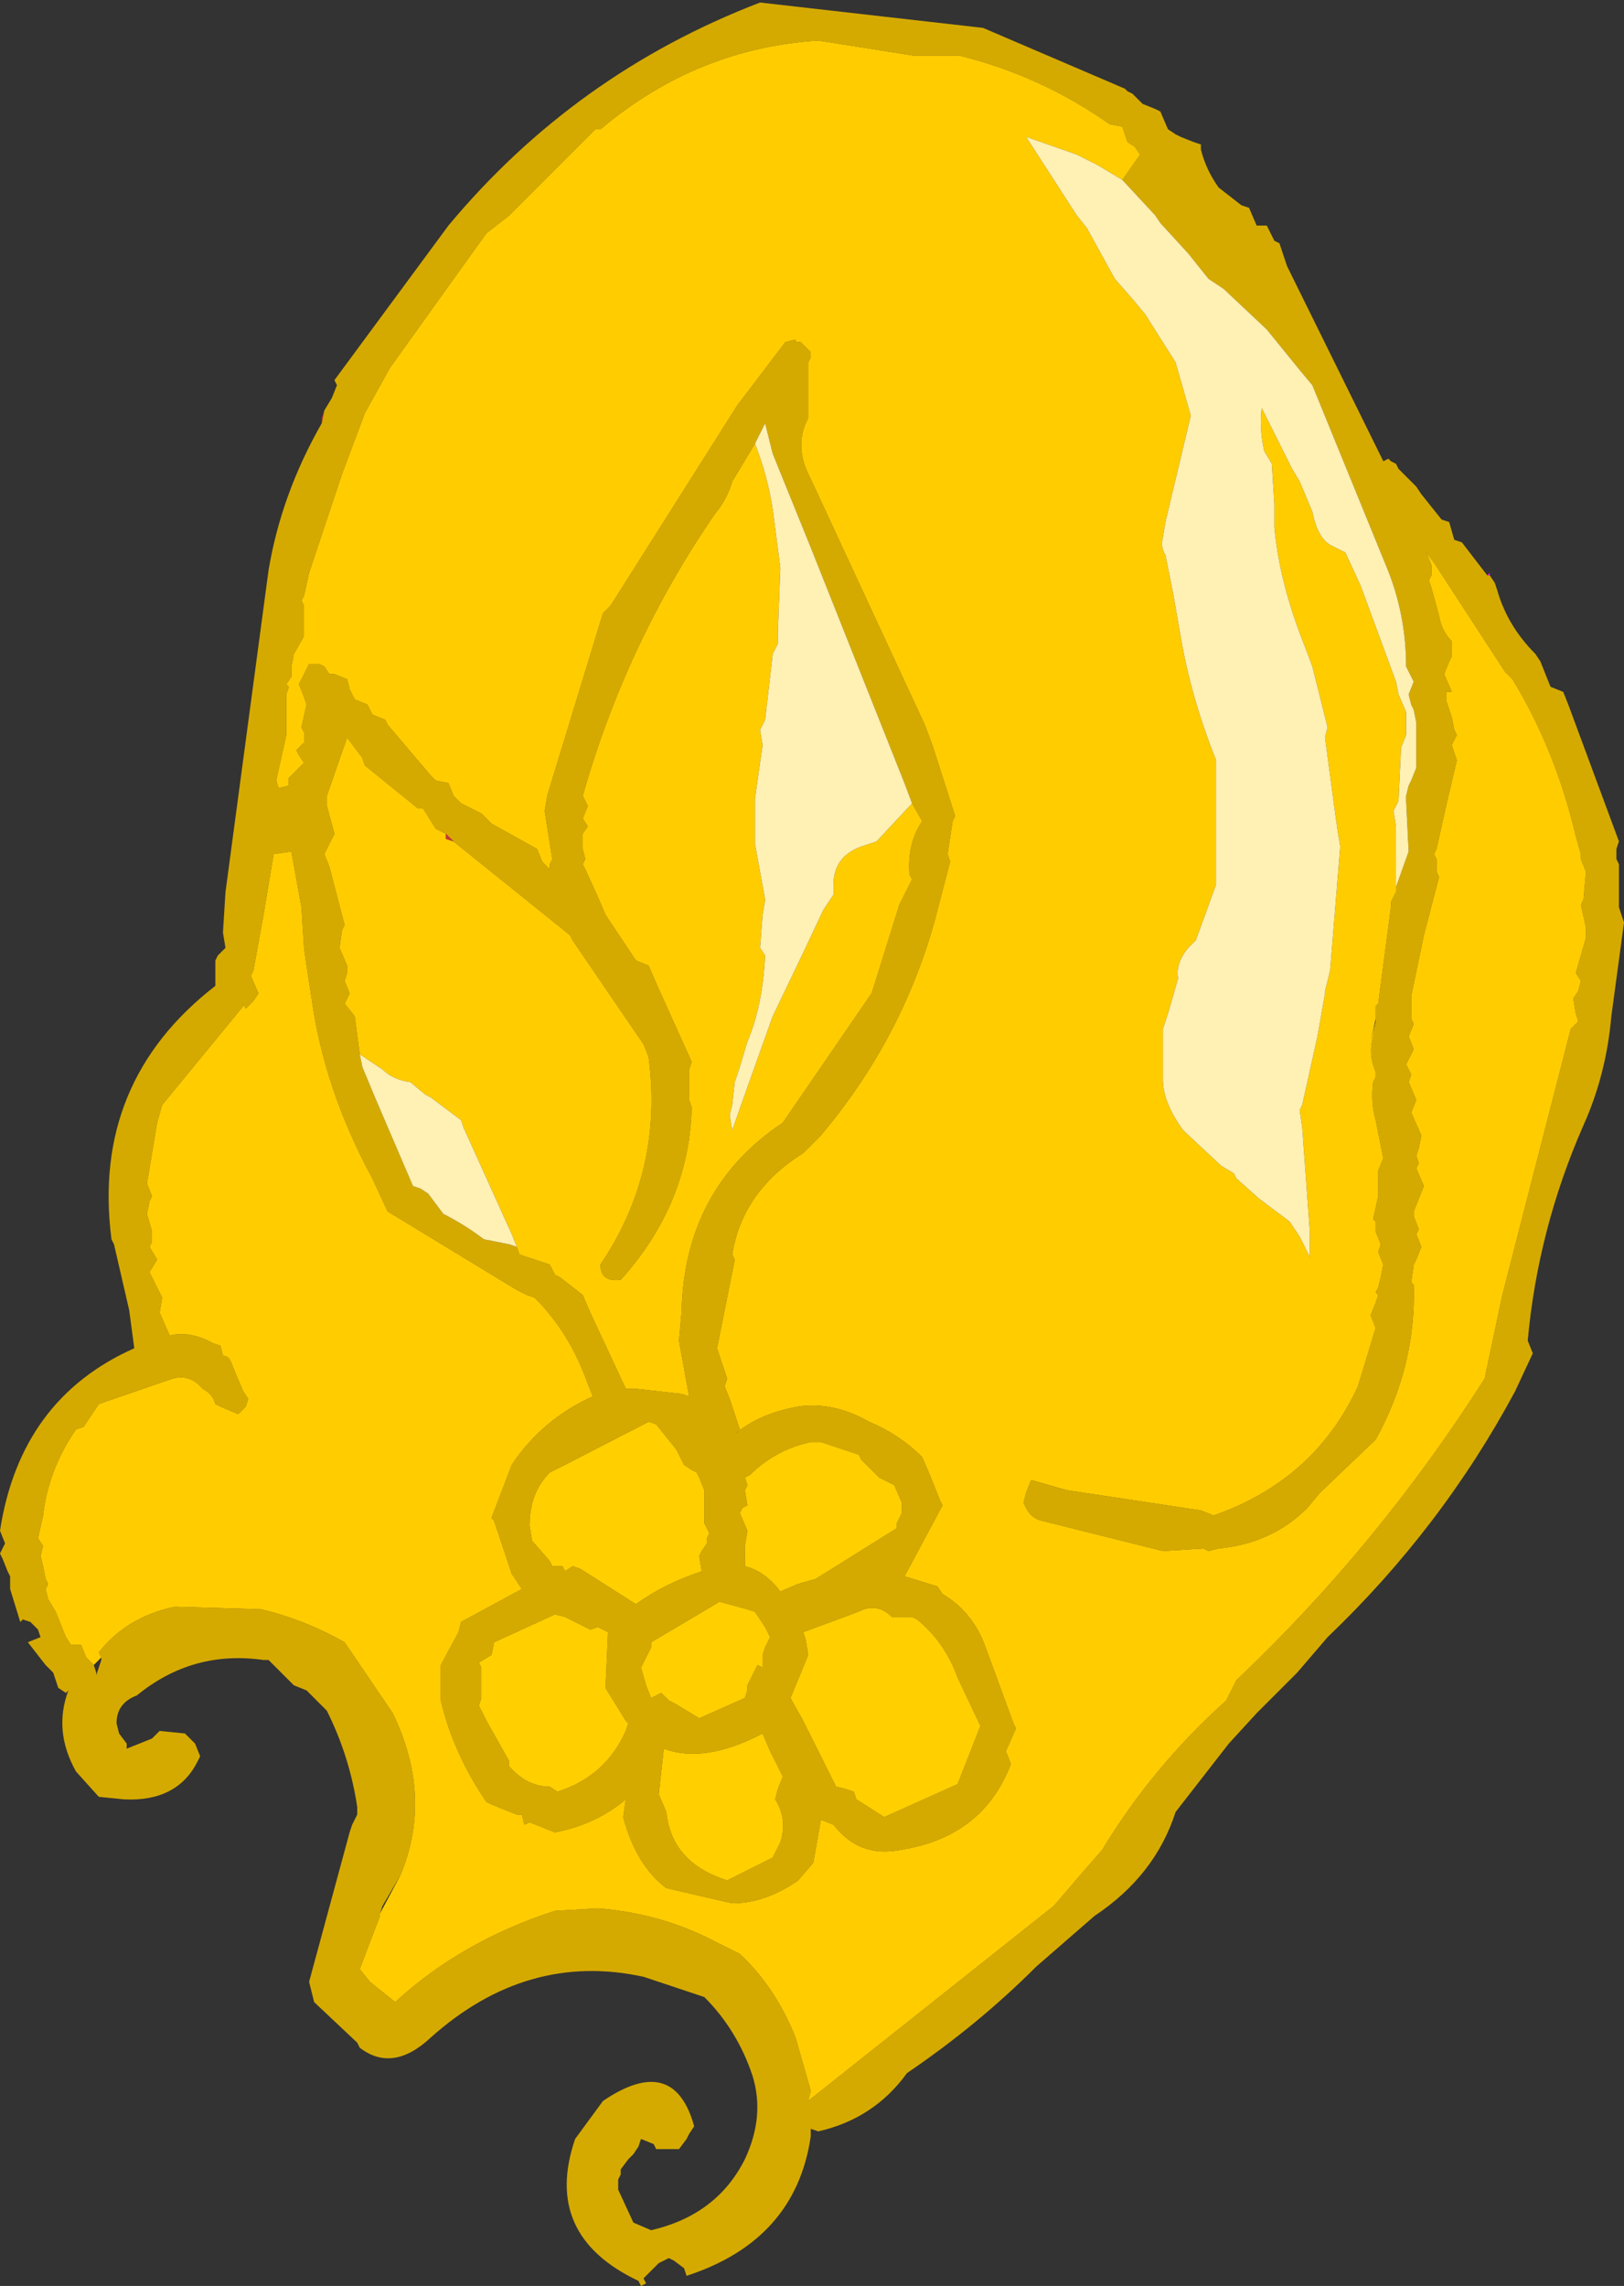
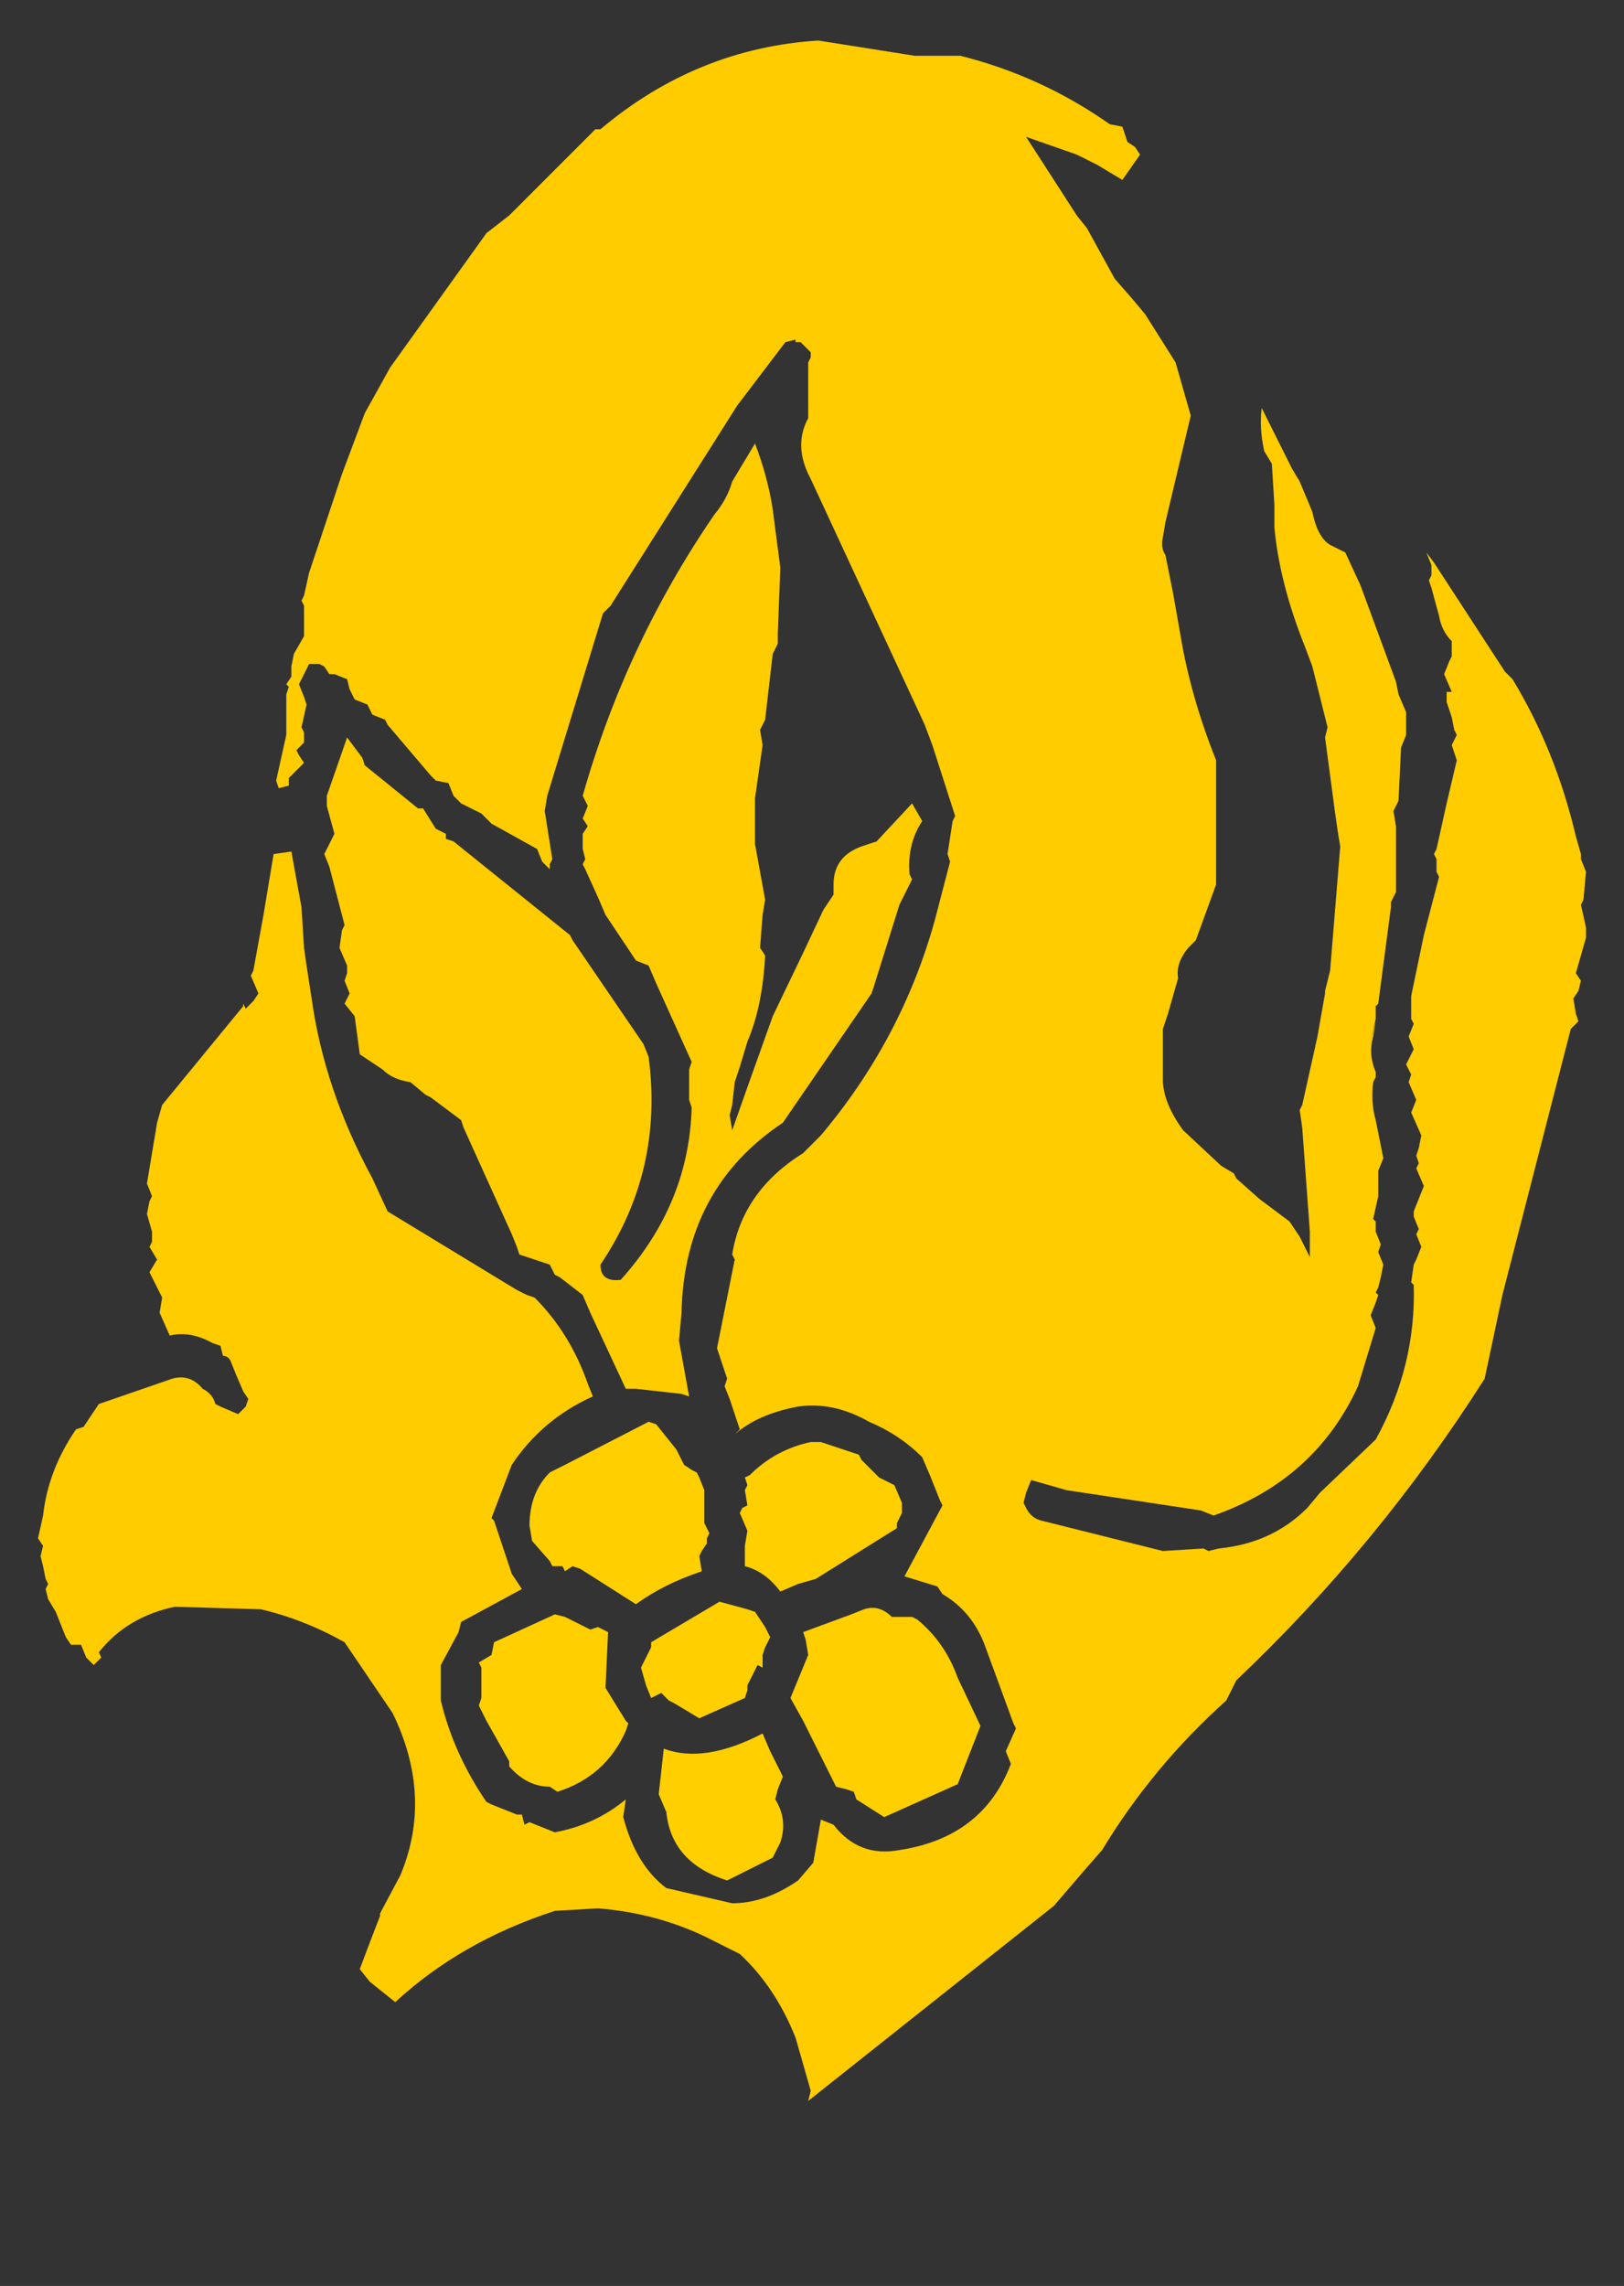
<svg xmlns="http://www.w3.org/2000/svg" height="45.1px" width="32.05px">
  <rect width="100%" height="100%" fill="#333333" stroke="none" />
  <g transform="matrix(1.0, 0.0, 0.0, 1.0, 16.0, 22.55)">
-     <path d="M6.15 -19.0 L6.5 -19.5 6.4 -19.65 6.25 -19.75 6.15 -20.05 5.9 -20.1 Q4.55 -21.05 2.95 -21.45 L2.05 -21.45 0.15 -21.75 Q-2.25 -21.6 -4.15 -20.0 L-4.25 -20.0 -5.95 -18.3 -6.4 -17.95 -8.3 -15.3 -8.8 -14.4 -9.25 -13.2 -9.9 -11.25 -10.0 -10.8 -10.05 -10.7 -10.0 -10.6 -10.0 -10.4 -10.0 -10.3 -10.0 -10.0 -10.2 -9.65 -10.25 -9.4 -10.25 -9.2 -10.35 -9.05 -10.3 -9.0 -10.35 -8.85 -10.35 -8.05 -10.55 -7.15 -10.5 -7.0 -10.3 -7.05 -10.3 -7.2 -10.0 -7.5 -10.1 -7.65 -10.15 -7.75 -10.0 -7.9 -10.0 -8.1 -10.05 -8.2 -9.95 -8.65 -10.0 -8.8 -10.1 -9.05 -10.05 -9.15 -9.9 -9.45 -9.7 -9.45 -9.6 -9.4 -9.5 -9.25 -9.4 -9.25 -9.15 -9.15 -9.1 -8.95 -9.0 -8.75 -8.75 -8.65 -8.65 -8.45 -8.4 -8.35 -8.35 -8.25 -7.5 -7.25 -7.4 -7.15 -7.15 -7.1 -7.05 -6.85 -6.9 -6.7 -6.5 -6.5 -6.35 -6.35 -6.3 -6.3 -5.4 -5.8 -5.3 -5.55 -5.15 -5.4 -5.15 -5.5 -5.1 -5.6 -5.25 -6.55 -5.2 -6.85 -4.1 -10.45 -3.95 -10.6 -1.45 -14.55 -0.5 -15.8 -0.3 -15.85 -0.3 -15.8 -0.2 -15.8 0.0 -15.6 0.0 -15.5 -0.05 -15.4 -0.05 -15.2 -0.05 -14.3 Q-0.35 -13.75 0.0 -13.1 L2.25 -8.25 2.4 -7.85 2.85 -6.45 2.8 -6.35 2.7 -5.7 2.75 -5.55 2.45 -4.4 Q1.8 -2.05 0.2 -0.15 L-0.15 0.2 Q-1.35 0.95 -1.55 2.2 L-1.5 2.3 -1.85 4.05 -1.8 4.2 -1.65 4.65 -1.7 4.8 -1.6 5.05 -1.4 5.65 -1.5 5.75 Q-1.05 5.35 -0.25 5.2 0.45 5.1 1.15 5.5 1.75 5.75 2.2 6.2 L2.35 6.55 2.55 7.05 2.6 7.15 1.85 8.55 2.5 8.75 2.6 8.9 Q3.2 9.25 3.45 9.95 L4.0 11.45 4.05 11.55 3.85 12.0 3.95 12.25 Q3.4 13.7 1.75 13.95 0.95 14.1 0.45 13.45 L0.2 13.35 0.05 14.2 -0.25 14.55 Q-0.9 15.0 -1.55 15.0 L-2.85 14.7 Q-3.45 14.25 -3.7 13.3 L-3.65 12.95 Q-4.25 13.45 -5.05 13.6 L-5.55 13.4 -5.65 13.45 -5.7 13.25 -5.8 13.25 -6.3 13.05 -6.4 13.0 Q-7.05 12.05 -7.3 11.0 L-7.3 10.3 -6.95 9.65 -6.9 9.45 -5.7 8.8 -5.9 8.5 -6.25 7.45 -6.3 7.4 -5.9 6.35 Q-5.3 5.45 -4.3 5.0 L-4.4 4.75 Q-4.75 3.75 -5.45 3.05 L-5.6 3.0 -5.8 2.9 -8.35 1.35 -8.65 0.7 Q-9.6 -1.05 -9.85 -2.85 L-9.95 -3.5 -10.0 -3.85 -10.05 -4.65 -10.25 -5.75 -10.6 -5.7 -10.8 -4.5 -11.0 -3.4 -11.05 -3.3 -10.9 -2.95 -11.0 -2.8 -11.15 -2.65 -11.2 -2.75 -11.2 -2.7 -12.8 -0.75 -12.9 -0.4 -13.1 0.8 -13.0 1.05 -13.05 1.15 -13.1 1.4 -13.0 1.75 -13.0 1.95 -13.05 2.05 -12.9 2.3 -13.05 2.55 -12.8 3.05 -12.85 3.35 -12.65 3.8 Q-12.25 3.7 -11.8 3.95 L-11.65 4.0 -11.6 4.2 Q-11.5 4.2 -11.45 4.3 L-11.35 4.55 -11.2 4.9 -11.1 5.05 -11.15 5.2 -11.3 5.35 -11.65 5.2 -11.75 5.15 Q-11.8 4.95 -12.0 4.85 -12.25 4.55 -12.6 4.65 L-14.05 5.15 -14.35 5.6 -14.5 5.65 Q-15.05 6.45 -15.15 7.35 L-15.25 7.8 -15.15 7.95 -15.2 8.15 -15.15 8.35 -15.1 8.6 -15.05 8.7 -15.1 8.8 -15.05 9.0 -14.9 9.25 -14.7 9.75 -14.6 9.9 -14.4 9.9 -14.3 10.15 -14.15 10.3 -14.1 10.45 -14.1 10.5 -14.0 10.2 -14.0 10.15 -14.05 10.05 Q-13.5 9.35 -12.55 9.15 L-10.85 9.2 Q-10.0 9.4 -9.2 9.85 L-8.25 11.25 Q-7.45 12.9 -8.1 14.45 L-8.45 15.05 -8.5 15.2 -8.5 15.25 -8.75 15.9 -8.9 16.3 -8.7 16.55 -8.2 16.95 Q-6.9 15.75 -5.05 15.15 L-4.2 15.1 Q-2.95 15.2 -1.9 15.75 L-1.4 16.0 Q-0.7 16.65 -0.3 17.65 L0.0 18.7 -0.05 18.9 4.8 15.05 5.4 14.35 5.75 13.95 Q6.75 12.3 8.2 11.0 L8.4 10.6 Q11.2 7.95 13.3 4.65 L13.65 3.0 15.0 -2.25 15.15 -2.4 15.1 -2.55 15.05 -2.85 15.15 -3.0 15.2 -3.2 15.1 -3.35 15.3 -4.05 15.3 -4.25 15.2 -4.7 15.25 -4.8 15.3 -5.35 15.2 -5.6 15.2 -5.7 15.1 -6.05 Q14.7 -7.75 13.85 -9.15 L13.7 -9.3 12.3 -11.45 12.15 -11.65 12.25 -11.4 12.25 -11.2 12.2 -11.1 12.25 -10.95 12.4 -10.4 Q12.45 -10.1 12.65 -9.9 L12.65 -9.6 12.6 -9.5 12.5 -9.25 12.65 -8.9 12.55 -8.9 12.55 -8.7 12.65 -8.4 12.7 -8.15 12.75 -8.05 12.65 -7.85 12.75 -7.55 12.55 -6.7 12.35 -5.8 12.3 -5.7 12.35 -5.6 12.35 -5.35 12.4 -5.25 12.1 -4.1 11.85 -2.9 11.85 -2.7 11.85 -2.6 11.85 -2.45 11.9 -2.35 11.8 -2.1 11.9 -1.85 11.75 -1.55 11.85 -1.35 11.8 -1.2 11.95 -0.85 11.85 -0.6 12.05 -0.15 12.0 0.1 11.95 0.25 12.0 0.4 11.95 0.5 12.1 0.85 12.0 1.1 11.9 1.35 11.9 1.45 12.0 1.7 11.95 1.8 12.05 2.05 11.95 2.3 11.9 2.4 11.85 2.75 11.9 2.8 Q11.95 4.4 11.15 5.85 L10.05 6.9 9.8 7.2 Q9.1 7.9 8.05 8.0 L7.85 8.05 7.75 8.0 6.95 8.05 4.55 7.45 Q4.35 7.4 4.25 7.2 L4.2 7.1 4.25 6.9 4.35 6.65 5.05 6.85 7.7 7.25 7.95 7.35 Q9.95 6.65 10.8 4.8 L11.15 3.65 11.05 3.4 11.15 3.15 11.2 3.0 11.15 2.95 11.2 2.85 11.25 2.65 11.3 2.4 11.2 2.15 11.25 2.0 11.15 1.75 11.15 1.55 11.1 1.5 11.2 1.05 11.2 0.85 11.2 0.65 11.2 0.55 11.3 0.3 11.15 -0.45 Q11.05 -0.8 11.1 -1.2 L11.15 -1.3 11.15 -1.4 Q11.0 -1.75 11.1 -2.1 L11.15 -2.4 11.15 -2.45 11.15 -2.7 11.2 -2.75 11.45 -4.65 11.45 -4.7 11.45 -4.75 11.55 -4.95 11.55 -5.05 11.8 -5.75 11.75 -6.75 11.75 -6.85 11.8 -7.05 11.85 -7.15 11.95 -7.4 11.95 -7.5 11.95 -7.6 11.95 -8.3 11.9 -8.55 11.85 -8.65 11.8 -8.85 11.9 -9.1 11.75 -9.4 Q11.75 -10.45 11.35 -11.4 L9.9 -14.95 9.65 -15.25 9.0 -16.05 8.15 -16.85 7.85 -17.05 7.45 -17.55 6.9 -18.15 6.8 -18.3 6.15 -19.0 M-9.6 -14.45 L-9.45 -14.7 -9.35 -14.95 -9.4 -15.05 -7.15 -18.1 Q-4.65 -21.1 -1.0 -22.5 L3.4 -22.0 6.2 -20.8 6.25 -20.75 6.35 -20.7 6.4 -20.65 6.55 -20.5 6.8 -20.4 6.9 -20.35 7.05 -20.0 7.2 -19.9 7.3 -19.85 7.55 -19.75 7.7 -19.7 7.7 -19.6 Q7.8 -19.2 8.05 -18.85 L8.5 -18.5 8.65 -18.45 8.8 -18.1 9.0 -18.1 9.15 -17.8 9.25 -17.75 9.4 -17.3 11.3 -13.45 11.4 -13.5 11.45 -13.45 11.55 -13.4 11.6 -13.3 11.95 -12.95 12.05 -12.8 12.45 -12.3 12.6 -12.25 12.7 -11.9 12.85 -11.85 13.35 -11.2 13.4 -11.2 13.5 -11.05 13.55 -10.9 Q13.75 -10.2 14.3 -9.65 L14.4 -9.5 14.6 -9.0 14.85 -8.9 14.95 -8.65 15.95 -5.95 15.9 -5.8 15.9 -5.6 15.95 -5.5 15.95 -4.65 16.05 -4.35 15.8 -2.5 Q15.7 -1.35 15.25 -0.35 14.35 1.7 14.15 3.9 L14.25 4.15 13.9 4.9 Q12.45 7.6 10.2 9.75 L9.6 10.45 8.8 11.25 8.25 11.85 7.2 13.2 Q6.8 14.45 5.6 15.25 L4.45 16.25 Q3.3 17.4 1.9 18.35 1.25 19.25 0.15 19.5 L0.0 19.45 0.0 19.6 Q-0.3 21.65 -2.45 22.35 L-2.5 22.2 -2.7 22.05 -2.8 22.0 -3.0 22.1 -3.3 22.4 -3.25 22.5 -3.35 22.55 -3.4 22.45 Q-5.3 21.55 -4.65 19.65 L-4.1 18.9 Q-2.7 17.95 -2.3 19.4 L-2.4 19.55 -2.45 19.65 -2.6 19.85 -3.05 19.85 -3.1 19.75 -3.35 19.65 -3.4 19.8 -3.5 19.95 -3.6 20.05 -3.75 20.25 -3.75 20.35 -3.8 20.45 -3.8 20.65 -3.5 21.3 -3.15 21.45 Q-1.85 21.15 -1.3 20.05 -0.9 19.2 -1.15 18.4 -1.45 17.5 -2.1 16.85 L-3.3 16.45 Q-5.6 15.95 -7.5 17.65 -8.25 18.35 -8.9 17.85 L-8.95 17.75 -9.8 16.95 -9.9 16.55 -9.1 13.6 -9.05 13.45 -8.95 13.25 -8.95 13.1 Q-9.1 12.1 -9.55 11.2 L-9.95 10.8 -10.2 10.7 -10.35 10.55 -10.7 10.2 -10.8 10.2 Q-12.2 10.0 -13.3 10.9 -13.7 11.05 -13.7 11.45 L-13.65 11.65 -13.5 11.85 -13.5 11.95 -13.0 11.75 -12.85 11.6 -12.35 11.65 -12.2 11.8 -12.15 11.85 -12.05 12.1 -12.1 12.2 Q-12.5 13.0 -13.55 12.95 L-14.05 12.9 -14.5 12.4 Q-14.95 11.6 -14.65 10.8 L-14.7 10.85 -14.85 10.75 -14.95 10.45 -15.1 10.3 -15.45 9.85 -15.2 9.75 -15.25 9.6 -15.4 9.45 -15.55 9.4 -15.6 9.45 -15.8 8.8 -15.8 8.55 -15.85 8.45 -15.95 8.2 -16.0 8.1 -15.9 7.9 -16.0 7.65 Q-15.6 5.05 -13.35 4.05 L-13.45 3.3 -13.75 2.0 -13.8 1.9 Q-14.2 -1.2 -11.75 -3.1 L-11.75 -3.15 -11.75 -3.35 -11.75 -3.6 -11.7 -3.7 -11.55 -3.85 -11.6 -4.15 -11.55 -4.95 -10.7 -11.3 Q-10.45 -12.8 -9.65 -14.2 L-9.6 -14.45 M-1.1 -13.8 L-1.55 -13.05 Q-1.65 -12.7 -1.9 -12.4 -3.65 -9.85 -4.5 -6.85 L-4.4 -6.65 -4.5 -6.4 -4.4 -6.25 -4.5 -6.1 -4.5 -6.0 -4.5 -5.8 -4.45 -5.6 -4.5 -5.5 -4.45 -5.4 -4.2 -4.85 -4.05 -4.5 -3.95 -4.35 -3.45 -3.6 -3.2 -3.5 -3.05 -3.15 -2.35 -1.6 -2.4 -1.45 -2.4 -0.85 -2.35 -0.7 Q-2.4 1.2 -3.75 2.7 -4.15 2.75 -4.15 2.4 -2.9 0.55 -3.2 -1.7 L-3.3 -1.95 -4.7 -4.0 -4.75 -4.1 -7.05 -5.95 -7.2 -6.1 -7.4 -6.2 -7.65 -6.6 -7.75 -6.6 -8.8 -7.45 -8.85 -7.6 -9.15 -8.0 -9.55 -6.85 -9.55 -6.65 -9.4 -6.1 -9.45 -6.0 -9.6 -5.7 -9.5 -5.45 -9.2 -4.3 -9.25 -4.2 -9.3 -3.85 -9.15 -3.5 -9.15 -3.35 -9.2 -3.2 -9.1 -2.95 -9.2 -2.75 -9.0 -2.5 -8.9 -1.75 -8.85 -1.5 -8.6 -0.9 -7.85 0.85 -7.7 0.9 -7.55 1.0 -7.25 1.4 Q-6.85 1.6 -6.45 1.9 L-5.95 2.0 -5.8 2.05 -5.75 2.2 -5.15 2.4 -5.05 2.6 -4.95 2.65 -4.5 3.0 -4.35 3.35 -3.65 4.85 -3.45 4.85 -2.55 4.95 -2.4 5.0 -2.6 3.9 -2.55 3.35 Q-2.5 0.9 -0.55 -0.4 L1.2 -2.95 1.25 -3.1 1.75 -4.7 2.0 -5.2 1.95 -5.3 Q1.9 -5.9 2.2 -6.35 L2.0 -6.7 1.85 -7.1 0.0 -11.75 -0.75 -13.6 -0.9 -14.2 -1.1 -13.8 M-6.55 10.25 L-6.5 10.35 -6.5 10.95 -6.55 11.1 -6.4 11.4 -5.95 12.2 -5.95 12.3 Q-5.6 12.7 -5.15 12.7 L-5.0 12.8 Q-4.05 12.5 -3.65 11.6 L-3.6 11.45 -3.65 11.4 -4.05 10.75 -4.0 9.65 -4.2 9.55 -4.35 9.6 -4.45 9.55 -4.85 9.35 -5.05 9.3 -6.25 9.85 -6.3 10.1 -6.55 10.25 M-0.6 13.8 Q-0.45 13.35 -0.7 12.95 L-0.65 12.75 -0.55 12.5 -0.8 12.0 -0.95 11.65 Q-2.1 12.25 -2.9 11.95 L-3.0 12.85 -2.85 13.2 Q-2.75 14.2 -1.65 14.55 L-0.75 14.1 -0.6 13.8 M1.05 9.2 L0.8 9.3 -0.15 9.65 -0.1 9.8 -0.05 10.1 -0.4 10.95 -0.15 11.4 0.5 12.7 0.7 12.75 0.85 12.8 0.9 12.95 1.45 13.3 2.9 12.65 3.35 11.5 2.9 10.55 Q2.65 9.85 2.1 9.4 L2.0 9.35 1.6 9.35 Q1.35 9.1 1.05 9.2 M-0.9 9.95 L-0.8 9.75 -0.9 9.55 -1.1 9.25 -1.25 9.2 -1.8 9.05 -3.15 9.85 -3.15 9.95 -3.35 10.35 -3.25 10.7 -3.15 10.95 -2.95 10.85 -2.8 11.0 -2.7 11.05 -2.2 11.35 -1.3 10.95 -1.25 10.8 -1.25 10.7 -1.2 10.6 -1.05 10.3 -0.95 10.35 -0.95 10.1 -0.9 9.95 M-2.1 7.5 L-2.1 6.85 -2.2 6.6 -2.25 6.5 -2.35 6.45 -2.5 6.35 -2.65 6.05 -3.05 5.55 -3.2 5.5 -4.85 6.35 -5.15 6.5 Q-5.55 6.9 -5.55 7.55 L-5.5 7.85 -5.15 8.25 -5.1 8.35 -4.9 8.35 -4.85 8.45 -4.7 8.35 -4.55 8.4 -3.45 9.1 Q-2.9 8.7 -2.15 8.45 L-2.2 8.15 -2.15 8.05 -2.05 7.9 -2.05 7.8 -2.0 7.7 -2.1 7.5 M0.2 5.9 L0.0 5.9 Q-0.7 6.05 -1.2 6.55 L-1.3 6.6 -1.25 6.75 -1.3 6.85 -1.25 7.15 -1.35 7.2 -1.4 7.3 -1.25 7.65 -1.3 7.95 -1.3 8.35 Q-0.9 8.45 -0.6 8.85 L-0.25 8.7 0.1 8.6 1.7 7.6 1.7 7.5 1.8 7.3 1.8 7.1 1.65 6.75 1.35 6.6 1.0 6.25 0.95 6.15 0.2 5.9" fill="#d5aa00" fill-rule="evenodd" stroke="none" />
    <path d="M-14.15 10.3 L-14.3 10.15 -14.4 9.9 -14.6 9.9 -14.7 9.75 -14.9 9.25 -15.05 9.0 -15.1 8.8 -15.05 8.7 -15.1 8.6 -15.15 8.35 -15.2 8.15 -15.15 7.95 -15.25 7.8 -15.15 7.35 Q-15.05 6.45 -14.5 5.65 L-14.35 5.6 -14.05 5.15 -12.6 4.65 Q-12.25 4.55 -12.0 4.85 -11.8 4.95 -11.75 5.15 L-11.65 5.2 -11.3 5.35 -11.15 5.2 -11.1 5.05 -11.2 4.9 -11.35 4.55 -11.45 4.3 Q-11.5 4.2 -11.6 4.2 L-11.65 4.0 -11.8 3.95 Q-12.25 3.7 -12.65 3.8 L-12.85 3.35 -12.8 3.05 -13.05 2.55 -12.9 2.3 -13.05 2.05 -13.0 1.95 -13.0 1.75 -13.1 1.4 -13.05 1.15 -13.0 1.05 -13.1 0.8 -12.9 -0.4 -12.8 -0.75 -11.2 -2.7 -11.2 -2.75 -11.15 -2.65 -11.0 -2.8 -10.9 -2.95 -11.05 -3.3 -11.0 -3.4 -10.8 -4.5 -10.6 -5.7 -10.25 -5.75 -10.05 -4.65 -10.0 -3.85 -9.95 -3.5 -9.85 -2.85 Q-9.6 -1.05 -8.65 0.7 L-8.35 1.35 -5.8 2.9 -5.6 3.0 -5.45 3.05 Q-4.75 3.75 -4.4 4.75 L-4.3 5.0 Q-5.3 5.45 -5.9 6.35 L-6.3 7.4 -6.25 7.45 -5.9 8.5 -5.7 8.8 -6.9 9.45 -6.95 9.65 -7.3 10.3 -7.3 11.0 Q-7.05 12.05 -6.4 13.0 L-6.3 13.05 -5.8 13.25 -5.7 13.25 -5.65 13.45 -5.55 13.4 -5.05 13.6 Q-4.25 13.45 -3.65 12.95 L-3.7 13.3 Q-3.45 14.25 -2.85 14.7 L-1.55 15.0 Q-0.9 15.0 -0.25 14.55 L0.05 14.2 0.2 13.35 0.45 13.45 Q0.95 14.1 1.75 13.95 3.4 13.7 3.95 12.25 L3.85 12.0 4.05 11.55 4.0 11.45 3.45 9.95 Q3.2 9.25 2.6 8.9 L2.5 8.75 1.85 8.55 2.6 7.15 2.55 7.05 2.35 6.55 2.2 6.2 Q1.75 5.75 1.15 5.5 0.45 5.1 -0.25 5.2 -1.05 5.35 -1.5 5.75 L-1.4 5.65 -1.6 5.05 -1.7 4.8 -1.65 4.65 -1.8 4.2 -1.85 4.05 -1.5 2.3 -1.55 2.2 Q-1.35 0.95 -0.15 0.2 L0.2 -0.15 Q1.8 -2.05 2.45 -4.4 L2.75 -5.55 2.7 -5.7 2.8 -6.35 2.85 -6.45 2.4 -7.85 2.25 -8.25 0.0 -13.1 Q-0.35 -13.75 -0.05 -14.3 L-0.05 -15.2 -0.05 -15.4 0.0 -15.5 0.0 -15.6 -0.2 -15.8 -0.3 -15.8 -0.3 -15.85 -0.5 -15.8 -1.45 -14.55 -3.95 -10.6 -4.1 -10.45 -5.2 -6.85 -5.25 -6.55 -5.1 -5.6 -5.15 -5.5 -5.15 -5.4 -5.3 -5.55 -5.4 -5.8 -6.3 -6.3 -6.35 -6.35 -6.5 -6.5 -6.9 -6.7 -7.05 -6.85 -7.15 -7.1 -7.4 -7.15 -7.5 -7.25 -8.35 -8.25 -8.4 -8.35 -8.65 -8.45 -8.75 -8.65 -9.0 -8.75 -9.1 -8.95 -9.15 -9.15 -9.4 -9.25 -9.5 -9.25 -9.6 -9.4 -9.7 -9.45 -9.9 -9.45 -10.05 -9.15 -10.1 -9.05 -10.0 -8.8 -9.95 -8.65 -10.05 -8.2 -10.0 -8.1 -10.0 -7.9 -10.15 -7.75 -10.1 -7.65 -10.0 -7.5 -10.3 -7.2 -10.3 -7.05 -10.5 -7.0 -10.55 -7.15 -10.35 -8.05 -10.35 -8.85 -10.3 -9.0 -10.35 -9.05 -10.25 -9.2 -10.25 -9.4 -10.2 -9.65 -10.0 -10.0 -10.0 -10.3 -10.0 -10.4 -10.0 -10.6 -10.05 -10.7 -10.0 -10.8 -9.9 -11.25 -9.25 -13.2 -8.8 -14.4 -8.3 -15.3 -6.4 -17.95 -5.95 -18.3 -4.25 -20.0 -4.15 -20.0 Q-2.25 -21.6 0.15 -21.75 L2.05 -21.45 2.95 -21.45 Q4.55 -21.05 5.9 -20.1 L6.15 -20.05 6.25 -19.75 6.4 -19.65 6.5 -19.5 6.15 -19.0 5.65 -19.3 5.45 -19.4 5.25 -19.5 4.25 -19.85 5.25 -18.3 5.45 -18.05 6.0 -17.05 6.35 -16.65 6.6 -16.35 7.2 -15.4 7.5 -14.35 7.0 -12.25 6.95 -11.95 Q6.9 -11.75 7.0 -11.6 L7.15 -10.85 7.3 -10.0 Q7.5 -8.8 8.0 -7.55 L8.0 -6.65 8.0 -6.35 8.0 -5.45 8.0 -5.25 8.0 -5.1 7.6 -4.0 7.45 -3.85 Q7.2 -3.55 7.25 -3.25 L7.05 -2.55 6.95 -2.25 6.95 -1.45 6.95 -1.25 Q6.95 -0.8 7.35 -0.25 L8.1 0.45 8.35 0.6 8.4 0.7 8.85 1.1 9.45 1.55 9.65 1.85 9.85 2.25 9.85 2.05 9.85 1.75 9.7 -0.3 9.65 -0.65 9.7 -0.75 10.0 -2.1 10.15 -2.95 10.15 -3.0 10.25 -3.4 10.45 -5.85 10.4 -6.15 10.35 -6.5 10.15 -8.0 10.2 -8.2 9.9 -9.4 9.75 -9.8 Q9.25 -11.05 9.15 -12.15 L9.15 -12.35 9.15 -12.6 9.1 -13.4 8.95 -13.65 Q8.85 -14.1 8.9 -14.5 L9.5 -13.3 9.65 -13.05 9.9 -12.45 Q10.0 -11.95 10.25 -11.8 L10.55 -11.65 10.85 -11.0 11.55 -9.1 11.6 -8.85 11.75 -8.5 11.75 -8.05 11.65 -7.8 11.6 -6.75 11.5 -6.55 11.55 -6.25 11.55 -5.05 11.55 -4.95 11.45 -4.75 11.45 -4.7 11.45 -4.65 11.2 -2.75 11.15 -2.7 11.15 -2.45 11.05 -2.0 11.15 -2.4 11.1 -2.1 Q11.0 -1.75 11.15 -1.4 L11.15 -1.3 11.1 -1.2 Q11.05 -0.8 11.15 -0.45 L11.3 0.3 11.2 0.55 11.2 0.65 11.2 0.85 11.2 1.05 11.1 1.5 11.15 1.55 11.15 1.75 11.25 2.0 11.2 2.15 11.3 2.4 11.25 2.65 11.2 2.85 11.15 2.95 11.2 3.0 11.15 3.15 11.05 3.4 11.15 3.65 10.8 4.8 Q9.95 6.65 7.95 7.35 L7.7 7.25 5.05 6.85 4.35 6.65 4.25 6.9 4.2 7.1 4.25 7.2 Q4.35 7.4 4.55 7.45 L6.95 8.05 7.75 8.0 7.85 8.05 8.05 8.0 Q9.1 7.9 9.8 7.2 L10.05 6.9 11.15 5.85 Q11.95 4.4 11.9 2.8 L11.85 2.75 11.9 2.4 11.95 2.3 12.05 2.05 11.95 1.8 12.0 1.7 11.9 1.45 11.9 1.35 12.0 1.1 12.1 0.85 11.95 0.5 12.0 0.4 11.95 0.25 12.0 0.1 12.05 -0.15 11.85 -0.6 11.95 -0.85 11.8 -1.2 11.85 -1.35 11.75 -1.55 11.9 -1.85 11.8 -2.1 11.9 -2.35 11.85 -2.45 11.85 -2.6 11.85 -2.7 11.85 -2.9 12.1 -4.1 12.4 -5.25 12.35 -5.35 12.35 -5.6 12.3 -5.7 12.35 -5.8 12.55 -6.7 12.75 -7.55 12.65 -7.85 12.75 -8.05 12.7 -8.15 12.65 -8.4 12.55 -8.7 12.55 -8.9 12.65 -8.9 12.5 -9.25 12.6 -9.5 12.65 -9.6 12.65 -9.9 Q12.45 -10.1 12.4 -10.4 L12.25 -10.95 12.2 -11.1 12.25 -11.2 12.25 -11.4 12.15 -11.65 12.3 -11.45 13.7 -9.3 13.85 -9.15 Q14.7 -7.75 15.1 -6.05 L15.2 -5.7 15.2 -5.6 15.3 -5.35 15.25 -4.8 15.2 -4.7 15.3 -4.25 15.3 -4.05 15.1 -3.35 15.2 -3.2 15.15 -3.0 15.05 -2.85 15.1 -2.55 15.15 -2.4 15.0 -2.25 13.65 3.0 13.3 4.65 Q11.2 7.95 8.4 10.6 L8.2 11.0 Q6.75 12.3 5.75 13.95 L5.4 14.35 4.8 15.05 -0.05 18.9 0.0 18.7 -0.3 17.65 Q-0.7 16.65 -1.4 16.0 L-1.9 15.75 Q-2.95 15.2 -4.2 15.1 L-5.05 15.15 Q-6.9 15.75 -8.2 16.95 L-8.7 16.55 -8.9 16.3 -8.75 15.9 -8.5 15.25 -8.5 15.2 -8.1 14.45 Q-7.45 12.9 -8.25 11.25 L-9.2 9.85 Q-10.0 9.4 -10.85 9.2 L-12.55 9.15 Q-13.5 9.35 -14.05 10.05 L-14.0 10.15 -14.15 10.3 M-7.05 -5.95 L-4.75 -4.1 -4.7 -4.0 -3.3 -1.95 -3.2 -1.7 Q-2.9 0.55 -4.15 2.4 -4.15 2.75 -3.75 2.7 -2.4 1.2 -2.35 -0.7 L-2.4 -0.85 -2.4 -1.45 -2.35 -1.6 -3.05 -3.15 -3.2 -3.5 -3.45 -3.6 -3.95 -4.35 -4.05 -4.5 -4.2 -4.85 -4.45 -5.4 -4.5 -5.5 -4.45 -5.6 -4.5 -5.8 -4.5 -6.0 -4.5 -6.1 -4.4 -6.25 -4.5 -6.4 -4.4 -6.65 -4.5 -6.85 Q-3.65 -9.85 -1.9 -12.4 -1.65 -12.7 -1.55 -13.05 L-1.1 -13.8 Q-0.85 -13.15 -0.75 -12.5 L-0.6 -11.35 -0.65 -10.05 -0.65 -9.85 -0.75 -9.65 -0.9 -8.35 -1.0 -8.15 -0.95 -7.85 -1.1 -6.8 -1.1 -5.9 -0.9 -4.8 -0.95 -4.5 -1.0 -3.85 -0.9 -3.7 Q-0.95 -2.7 -1.25 -2.0 L-1.4 -1.5 -1.5 -1.2 -1.55 -0.75 -1.6 -0.55 -1.55 -0.25 -1.25 -1.1 -0.75 -2.5 -0.15 -3.75 0.25 -4.6 0.45 -4.9 0.45 -5.1 Q0.45 -5.65 1.0 -5.85 L1.3 -5.95 2.0 -6.7 2.2 -6.35 Q1.9 -5.9 1.95 -5.3 L2.0 -5.2 1.75 -4.7 1.25 -3.1 1.2 -2.95 -0.55 -0.4 Q-2.5 0.9 -2.55 3.35 L-2.6 3.9 -2.4 5.0 -2.55 4.95 -3.45 4.85 -3.65 4.85 -4.35 3.35 -4.5 3.0 -4.95 2.65 -5.05 2.6 -5.15 2.4 -5.75 2.2 -5.8 2.05 -5.9 1.8 -6.85 -0.3 -6.9 -0.45 -7.5 -0.9 -7.6 -0.95 -7.9 -1.2 Q-8.25 -1.25 -8.45 -1.45 L-8.9 -1.75 -9.0 -2.5 -9.2 -2.75 -9.1 -2.95 -9.2 -3.2 -9.15 -3.35 -9.15 -3.5 -9.3 -3.85 -9.25 -4.2 -9.2 -4.3 -9.5 -5.45 -9.6 -5.7 -9.45 -6.0 -9.4 -6.1 -9.55 -6.65 -9.55 -6.85 -9.15 -8.0 -8.85 -7.6 -8.8 -7.45 -7.75 -6.6 -7.65 -6.6 -7.4 -6.2 -7.2 -6.1 -7.2 -6.0 -7.05 -5.95 M11.45 -4.7 L11.4 -4.6 11.45 -4.7" fill="#ffcc00" fill-rule="evenodd" stroke="none" />
-     <path d="M-9.6 -14.45 L-9.65 -14.2 -9.65 -14.3 -9.6 -14.45 M11.4 -13.5 L11.3 -13.45 11.4 -13.5 M-7.2 -6.1 L-7.05 -5.95 -7.2 -6.0 -7.2 -6.1" fill="#d03535" fill-rule="evenodd" stroke="none" />
-     <path d="M6.15 -19.0 L6.8 -18.3 6.9 -18.15 7.45 -17.55 7.85 -17.05 8.15 -16.85 9.0 -16.05 9.65 -15.25 9.9 -14.95 11.35 -11.4 Q11.75 -10.45 11.75 -9.4 L11.9 -9.1 11.8 -8.85 11.85 -8.65 11.9 -8.55 11.95 -8.3 11.95 -7.6 11.95 -7.5 11.95 -7.4 11.85 -7.15 11.8 -7.05 11.75 -6.85 11.75 -6.75 11.8 -5.75 11.55 -5.05 11.55 -4.95 11.55 -5.05 11.55 -6.25 11.5 -6.55 11.6 -6.75 11.65 -7.8 11.75 -8.05 11.75 -8.5 11.6 -8.85 11.55 -9.1 10.85 -11.0 10.55 -11.65 10.25 -11.8 Q10.0 -11.95 9.9 -12.45 L9.65 -13.05 9.5 -13.3 8.9 -14.5 Q8.85 -14.1 8.95 -13.65 L9.1 -13.4 9.15 -12.6 9.15 -12.35 9.15 -12.15 Q9.25 -11.05 9.75 -9.8 L9.9 -9.4 10.2 -8.2 10.15 -8.0 10.35 -6.5 10.4 -6.15 10.45 -5.85 10.25 -3.4 10.15 -3.0 10.15 -2.95 10.0 -2.1 9.7 -0.75 9.65 -0.65 9.7 -0.3 9.85 1.75 9.85 2.05 9.85 2.25 9.65 1.85 9.45 1.55 8.85 1.1 8.4 0.7 8.35 0.6 8.1 0.45 7.35 -0.25 Q6.95 -0.8 6.95 -1.25 L6.95 -1.45 6.95 -2.25 7.05 -2.55 7.25 -3.25 Q7.2 -3.55 7.45 -3.85 L7.6 -4.0 8.0 -5.1 8.0 -5.25 8.0 -5.45 8.0 -6.35 8.0 -6.65 8.0 -7.55 Q7.5 -8.8 7.3 -10.0 L7.15 -10.85 7.0 -11.6 Q6.9 -11.75 6.95 -11.95 L7.0 -12.25 7.5 -14.35 7.2 -15.4 6.6 -16.35 6.35 -16.65 6.0 -17.05 5.45 -18.05 5.25 -18.3 4.25 -19.85 5.25 -19.5 5.45 -19.4 5.65 -19.3 6.15 -19.0 M-1.1 -13.8 L-0.9 -14.2 -0.75 -13.6 0.0 -11.75 1.85 -7.1 2.0 -6.7 1.3 -5.95 1.0 -5.85 Q0.45 -5.65 0.45 -5.1 L0.45 -4.9 0.25 -4.6 -0.15 -3.75 -0.75 -2.5 -1.25 -1.1 -1.55 -0.25 -1.6 -0.55 -1.55 -0.75 -1.5 -1.2 -1.4 -1.5 -1.25 -2.0 Q-0.95 -2.7 -0.9 -3.7 L-1.0 -3.85 -0.95 -4.5 -0.9 -4.8 -1.1 -5.9 -1.1 -6.8 -0.95 -7.85 -1.0 -8.15 -0.9 -8.35 -0.75 -9.65 -0.65 -9.85 -0.65 -10.05 -0.6 -11.35 -0.75 -12.5 Q-0.85 -13.15 -1.1 -13.8 M-5.8 2.05 L-5.95 2.0 -6.45 1.9 Q-6.85 1.6 -7.25 1.4 L-7.55 1.0 -7.7 0.9 -7.85 0.85 -8.6 -0.9 -8.85 -1.5 -8.9 -1.75 -8.45 -1.45 Q-8.25 -1.25 -7.9 -1.2 L-7.6 -0.95 -7.5 -0.9 -6.9 -0.45 -6.85 -0.3 -5.9 1.8 -5.8 2.05" fill="#fff0b3" fill-rule="evenodd" stroke="none" />
-     <path d="M13.4 -11.2 L13.35 -11.2 13.4 -11.25 13.4 -11.2" fill="#ff10ff" fill-rule="evenodd" stroke="none" />
    <path d="M0.2 5.9 L0.95 6.15 1.0 6.25 1.35 6.6 1.65 6.75 1.8 7.1 1.8 7.3 1.7 7.5 1.7 7.6 0.1 8.6 -0.25 8.7 -0.6 8.85 Q-0.9 8.45 -1.3 8.35 L-1.3 7.95 -1.25 7.65 -1.4 7.3 -1.35 7.2 -1.25 7.15 -1.3 6.85 -1.25 6.75 -1.3 6.6 -1.2 6.55 Q-0.7 6.05 0.0 5.9 L0.2 5.9 M-2.1 7.5 L-2.0 7.7 -2.05 7.8 -2.05 7.9 -2.15 8.05 -2.2 8.15 -2.15 8.45 Q-2.9 8.7 -3.45 9.1 L-4.55 8.4 -4.7 8.35 -4.85 8.45 -4.9 8.35 -5.1 8.35 -5.15 8.25 -5.5 7.85 -5.55 7.55 Q-5.55 6.9 -5.15 6.5 L-4.85 6.35 -3.2 5.5 -3.05 5.55 -2.65 6.05 -2.5 6.35 -2.35 6.45 -2.25 6.5 -2.2 6.6 -2.1 6.85 -2.1 7.5 M-0.9 9.95 L-0.95 10.1 -0.95 10.35 -1.05 10.3 -1.2 10.6 -1.25 10.7 -1.25 10.8 -1.3 10.95 -2.2 11.35 -2.7 11.05 -2.8 11.0 -2.95 10.85 -3.15 10.95 -3.25 10.7 -3.35 10.35 -3.15 9.95 -3.15 9.85 -1.8 9.05 -1.25 9.2 -1.1 9.25 -0.9 9.55 -0.8 9.75 -0.9 9.95 M1.05 9.2 Q1.35 9.1 1.6 9.35 L2.0 9.35 2.1 9.4 Q2.65 9.85 2.9 10.55 L3.35 11.5 2.9 12.65 1.45 13.3 0.9 12.95 0.85 12.8 0.7 12.75 0.5 12.7 -0.15 11.4 -0.4 10.95 -0.05 10.1 -0.1 9.8 -0.15 9.65 0.8 9.3 1.05 9.2 M-0.6 13.8 L-0.75 14.1 -1.65 14.55 Q-2.75 14.2 -2.85 13.2 L-3.0 12.85 -2.9 11.95 Q-2.1 12.25 -0.95 11.65 L-0.8 12.0 -0.55 12.5 -0.65 12.75 -0.7 12.95 Q-0.45 13.35 -0.6 13.8 M-6.55 10.25 L-6.3 10.1 -6.25 9.85 -5.05 9.3 -4.85 9.35 -4.45 9.55 -4.35 9.6 -4.2 9.55 -4.0 9.65 -4.05 10.75 -3.65 11.4 -3.6 11.45 -3.65 11.6 Q-4.05 12.5 -5.0 12.8 L-5.15 12.7 Q-5.6 12.7 -5.95 12.3 L-5.95 12.2 -6.4 11.4 -6.55 11.1 -6.5 10.95 -6.5 10.35 -6.55 10.25" fill="#ffcf00" fill-rule="evenodd" stroke="none" />
  </g>
</svg>